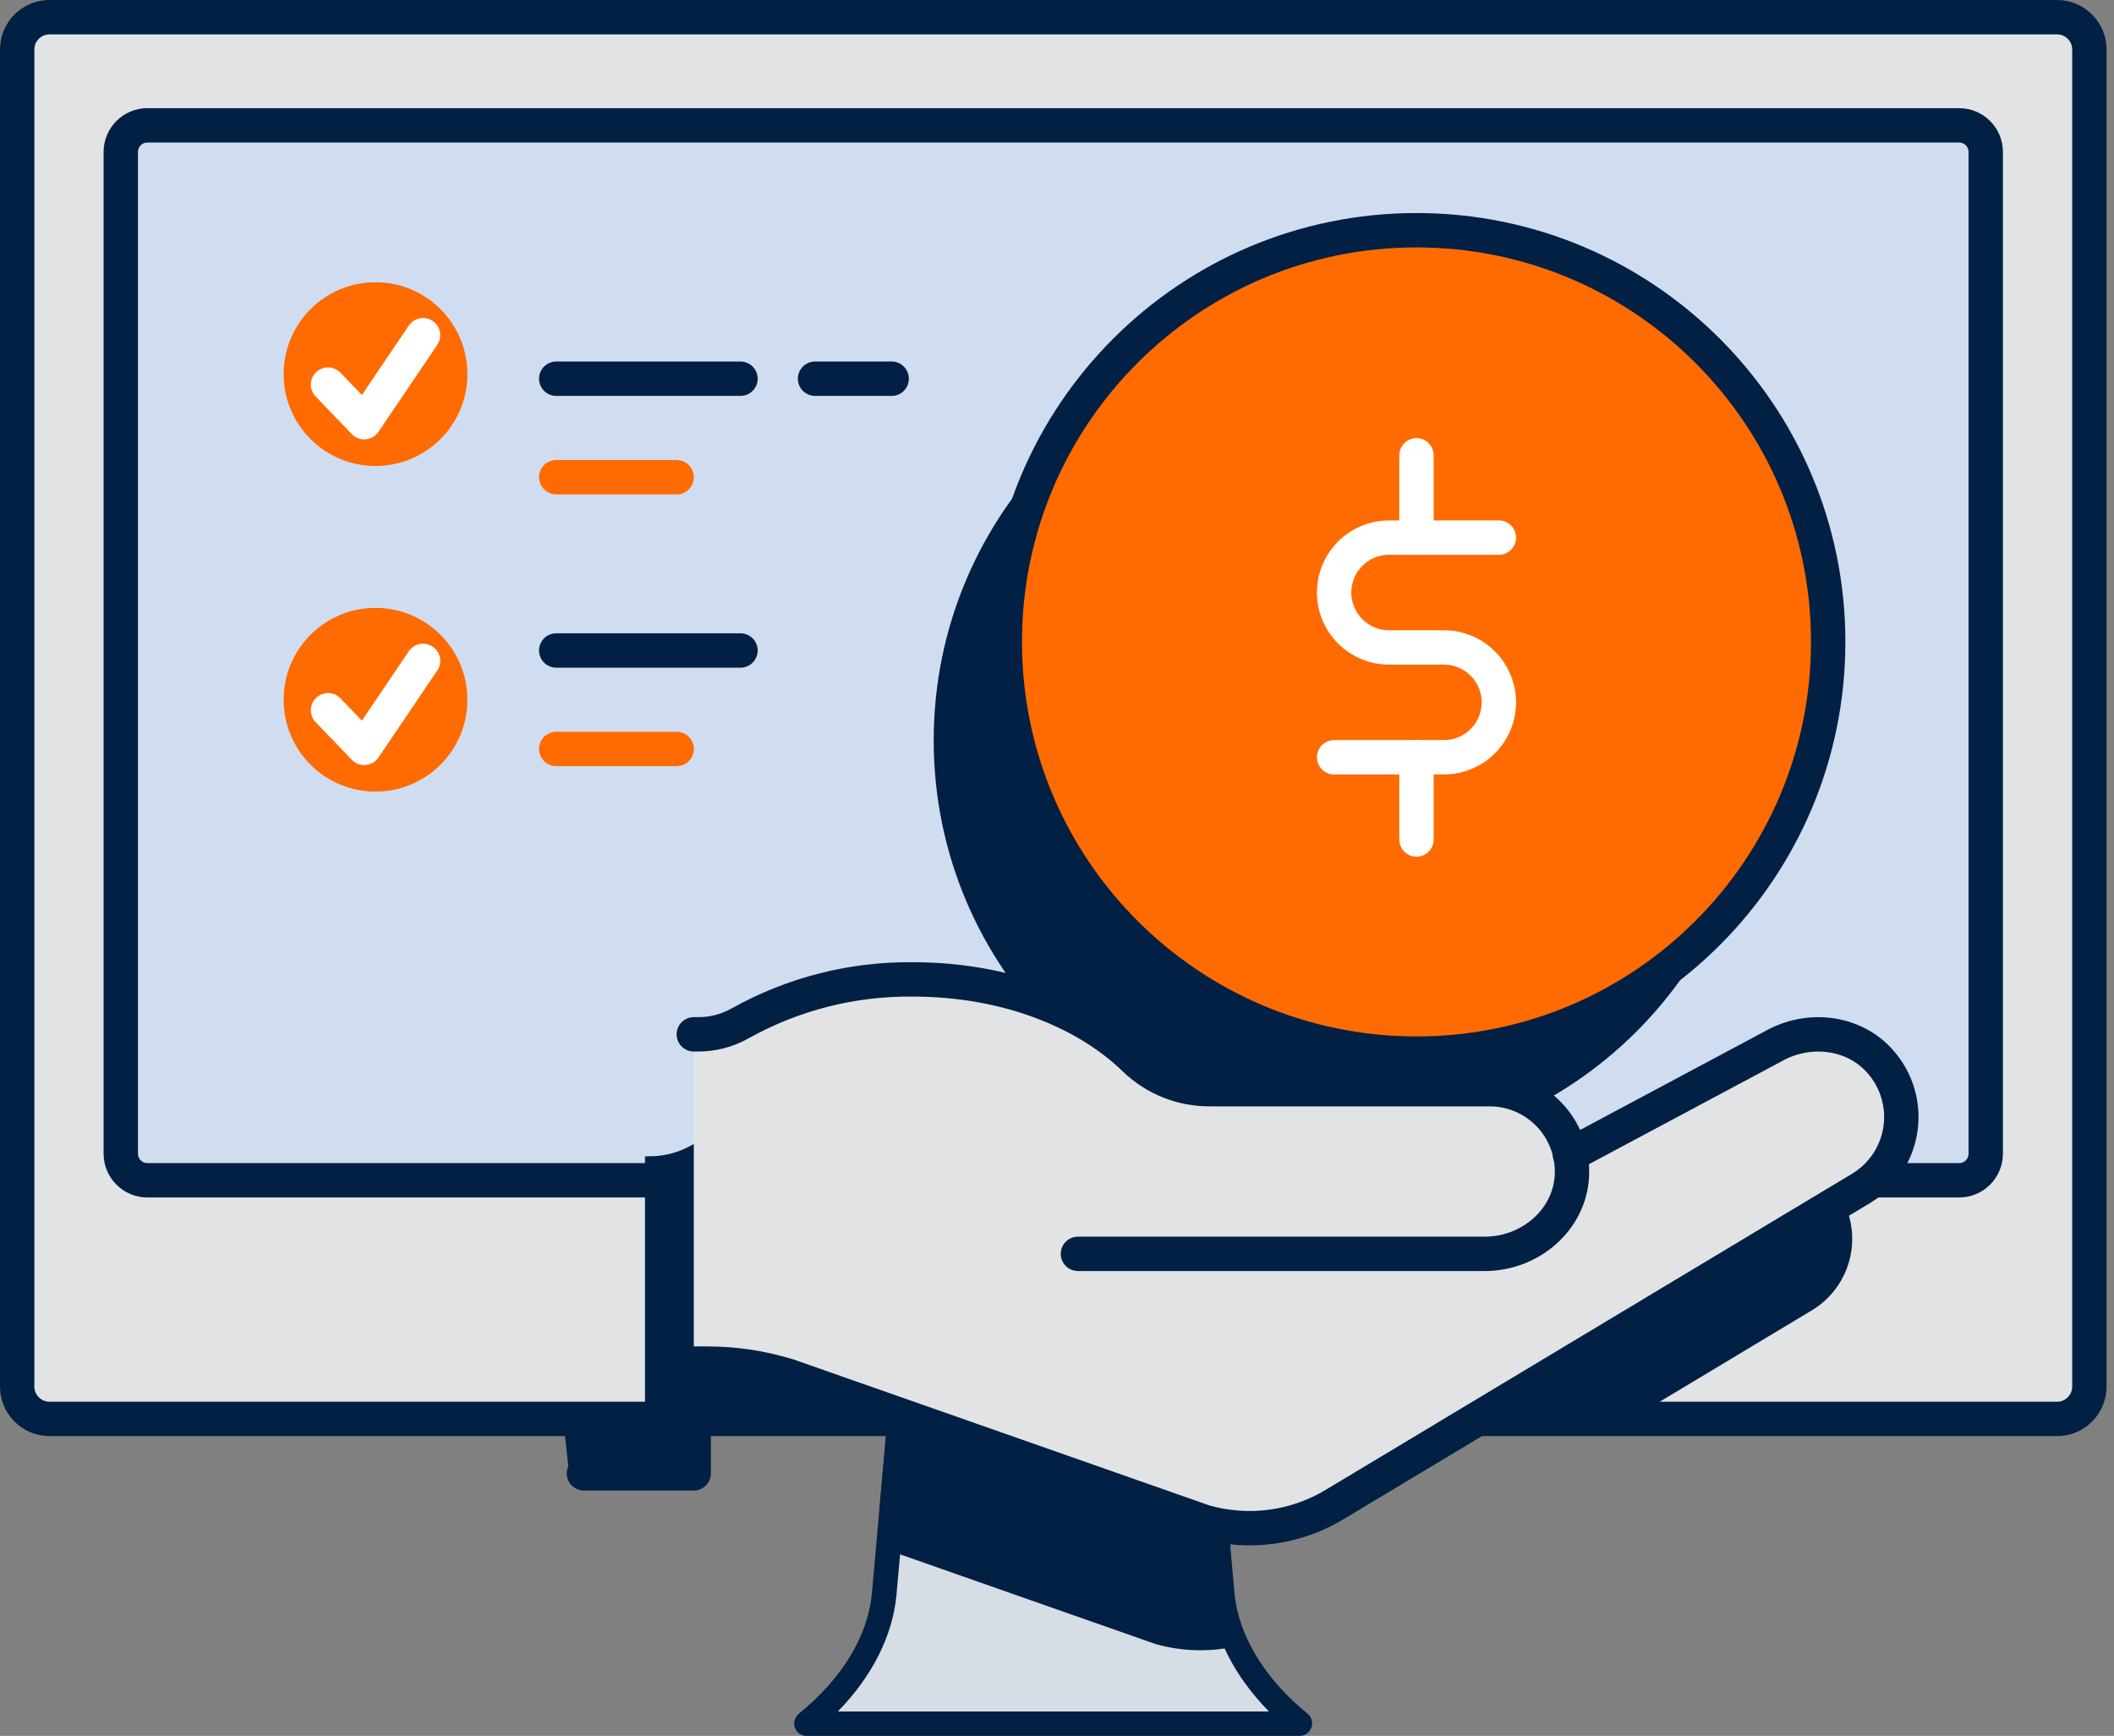
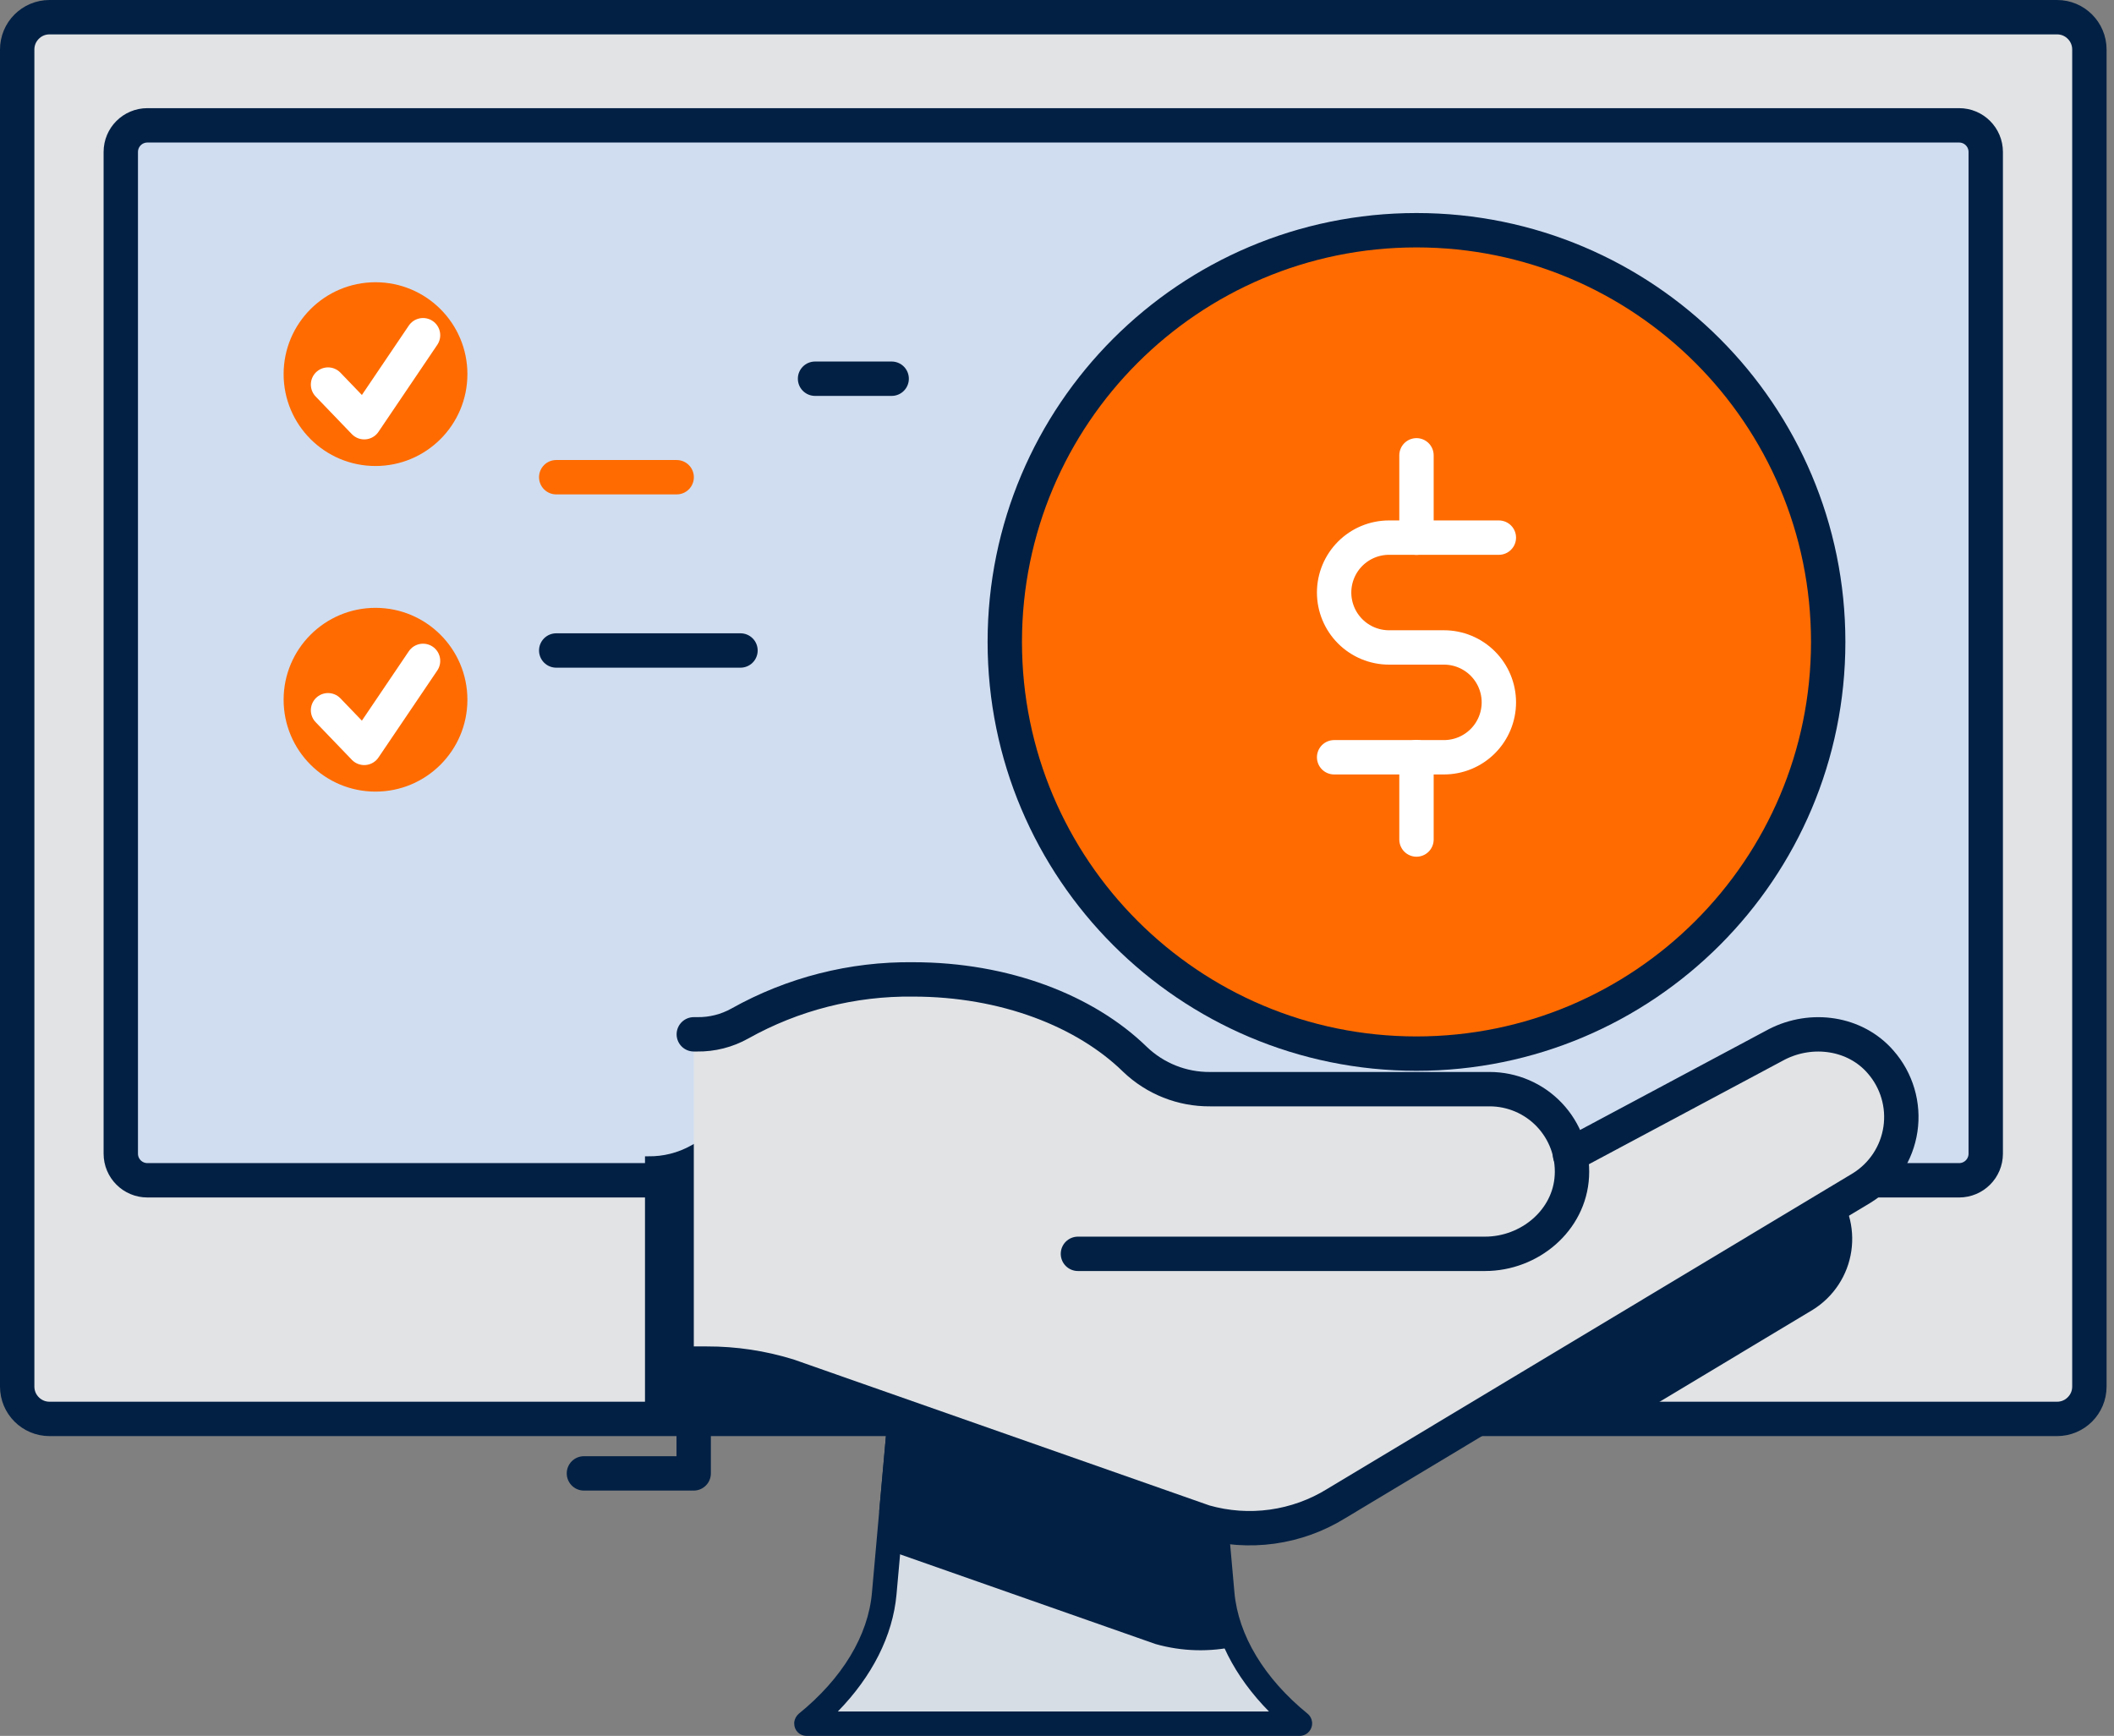
<svg xmlns="http://www.w3.org/2000/svg" width="123" height="101" viewBox="0 0 123 101" fill="none">
  <rect x="0" y="0" width="123" height="101" fill="#808080" stroke="none" />
-   <path d="M29.96 56.984H40.361V85.728H33.112" fill="#022044" />
  <path d="M30.78 56.984H40.361V85.728H33.975" stroke="#022044" stroke-width="2" stroke-linecap="round" stroke-linejoin="round" />
  <path d="M71.114 92.72L70.049 80.785H52.523L51.458 92.72C51.21 95.489 49.545 98.144 46.929 100.263V100.288H75.654V100.263C73.027 98.144 71.359 95.489 71.114 92.72Z" fill="#D7DDE5" />
  <path d="M52.523 80.785L51.88 87.949H70.684L70.041 80.785H52.523Z" fill="#022044" />
  <path d="M70.684 88.658H51.87C51.681 88.658 51.501 88.583 51.368 88.45C51.234 88.317 51.16 88.136 51.16 87.948C51.16 87.927 51.16 87.906 51.16 87.884L51.802 80.724C51.818 80.547 51.9 80.382 52.032 80.263C52.163 80.143 52.334 80.077 52.512 80.078H70.049C70.226 80.077 70.398 80.143 70.529 80.263C70.661 80.382 70.743 80.547 70.759 80.724L71.401 87.884C71.418 88.072 71.36 88.258 71.239 88.402C71.119 88.547 70.946 88.638 70.759 88.655L70.684 88.658ZM52.658 87.238H69.91L69.395 81.491H53.172L52.658 87.238Z" fill="#022044" />
  <path d="M75.647 101.001H46.921C46.733 101.001 46.552 100.926 46.419 100.793C46.286 100.66 46.211 100.479 46.211 100.291C46.209 100.263 46.209 100.234 46.211 100.206C46.236 100.015 46.329 99.839 46.474 99.713C49.005 97.664 50.521 95.158 50.734 92.659L51.799 80.724C51.815 80.547 51.897 80.382 52.028 80.263C52.16 80.143 52.331 80.077 52.509 80.078H70.049C70.227 80.077 70.398 80.143 70.529 80.263C70.661 80.382 70.743 80.547 70.759 80.724L71.824 92.659C72.047 95.144 73.563 97.664 76.084 99.713C76.226 99.829 76.318 99.998 76.339 100.181C76.352 100.282 76.343 100.385 76.313 100.483C76.283 100.581 76.233 100.671 76.166 100.749C76.099 100.826 76.017 100.888 75.924 100.932C75.832 100.975 75.731 100.999 75.629 101.001H75.647ZM48.732 99.581H73.833C71.82 97.536 70.617 95.172 70.404 92.783L69.392 81.498H53.173L52.161 92.783C51.944 95.172 50.745 97.536 48.749 99.581H48.732Z" fill="#022044" />
  <path d="M117.312 1H5.256C2.906 1 1 2.906 1 5.256V78.302C1 80.653 2.906 82.558 5.256 82.558H117.312C119.662 82.558 121.568 80.653 121.568 78.302V5.256C121.568 2.906 119.662 1 117.312 1Z" fill="#E1E3E5" />
  <path d="M113.659 7.027H8.906C7.869 7.027 7.028 7.868 7.028 8.905V67.059C7.028 68.097 7.869 68.937 8.906 68.937H113.659C114.696 68.937 115.537 68.097 115.537 67.059V8.905C115.537 7.868 114.696 7.027 113.659 7.027Z" fill="#D0DDF0" />
  <path d="M113.989 7.293H8.576C7.721 7.293 7.028 7.986 7.028 8.841V67.126C7.028 67.981 7.721 68.674 8.576 68.674H113.989C114.844 68.674 115.537 67.981 115.537 67.126V8.841C115.537 7.986 114.844 7.293 113.989 7.293Z" stroke="#022044" stroke-width="2" stroke-miterlimit="10" stroke-linecap="round" />
  <path d="M119.687 1H2.881C1.842 1 1 1.842 1 2.881V80.677C1 81.716 1.842 82.558 2.881 82.558H119.687C120.726 82.558 121.568 81.716 121.568 80.677V2.881C121.568 1.842 120.726 1 119.687 1Z" stroke="#022044" stroke-width="2" stroke-miterlimit="10" stroke-linecap="round" />
  <path d="M52.388 82.273L51.678 90.196L67.23 95.656C68.775 96.094 70.404 96.136 71.969 95.78C71.503 94.819 71.211 93.783 71.107 92.72L70.173 82.273H95.377L105.477 76.206C106.075 75.835 106.585 75.337 106.972 74.748C107.359 74.159 107.613 73.493 107.716 72.796C107.819 72.099 107.77 71.388 107.571 70.713C107.372 70.037 107.028 69.412 106.563 68.883C105.083 67.172 102.548 66.824 100.528 67.857L88.508 74.272C88.282 73.197 87.693 72.233 86.841 71.541C85.988 70.849 84.924 70.471 83.826 70.47H67.564C65.939 70.482 64.374 69.861 63.201 68.737C60.315 65.919 55.629 64.084 50.29 64.084C46.763 64.04 43.286 64.926 40.209 66.65C39.45 67.075 38.593 67.292 37.724 67.278H37.528V82.273H52.388Z" fill="#022044" />
-   <path d="M78.281 67.034C91.51 67.034 102.235 56.309 102.235 43.08C102.235 29.85 91.51 19.125 78.281 19.125C65.051 19.125 54.326 29.85 54.326 43.08C54.326 56.309 65.051 67.034 78.281 67.034Z" fill="#022044" />
  <path d="M109.42 61.785C107.94 60.074 105.405 59.726 103.386 60.759L91.348 67.174C91.122 66.099 90.533 65.135 89.681 64.443C88.828 63.751 87.764 63.373 86.666 63.372H70.404C68.779 63.385 67.214 62.763 66.041 61.64C63.155 58.821 58.469 56.986 53.13 56.986C49.602 56.943 46.126 57.828 43.048 59.552C42.29 59.977 41.433 60.194 40.563 60.181H40.368V79.35H41.142C42.745 79.348 44.339 79.587 45.87 80.06L70.077 88.558C71.359 88.924 72.704 89.019 74.025 88.835C75.346 88.652 76.614 88.195 77.748 87.493L108.338 69.123C108.938 68.751 109.45 68.252 109.838 67.662C110.226 67.072 110.48 66.404 110.584 65.706C110.687 65.007 110.636 64.294 110.435 63.617C110.234 62.94 109.888 62.315 109.42 61.785Z" fill="#E1E3E5" />
  <path d="M40.365 79.341H41.139C42.742 79.338 44.336 79.578 45.867 80.051L70.074 88.549C71.356 88.915 72.701 89.009 74.022 88.826C75.343 88.642 76.611 88.186 77.745 87.484L108.334 69.114C108.933 68.742 109.443 68.244 109.83 67.655C110.217 67.066 110.47 66.4 110.574 65.703C110.677 65.006 110.628 64.295 110.428 63.62C110.229 62.944 109.885 62.319 109.421 61.79C107.94 60.079 105.406 59.731 103.386 60.764L91.348 67.193" stroke="#022044" stroke-width="2" stroke-linecap="round" stroke-linejoin="round" />
  <path d="M62.718 72.953H86.403C88.998 72.953 91.323 71.011 91.458 68.42C91.493 67.77 91.395 67.12 91.17 66.509C90.945 65.898 90.598 65.34 90.15 64.867C89.703 64.395 89.163 64.019 88.566 63.762C87.968 63.505 87.324 63.372 86.673 63.372H70.404C68.779 63.385 67.214 62.763 66.041 61.64C63.155 58.821 58.469 56.986 53.13 56.986C49.602 56.943 46.126 57.828 43.048 59.552C42.29 59.977 41.433 60.194 40.563 60.181H40.368" stroke="#022044" stroke-width="2" stroke-linecap="round" stroke-linejoin="round" />
  <path d="M82.416 61.624C95.646 61.624 106.371 50.899 106.371 37.669C106.371 24.44 95.646 13.715 82.416 13.715C69.187 13.715 58.462 24.44 58.462 37.669C58.462 50.899 69.187 61.624 82.416 61.624Z" fill="#FF6B00" />
  <path d="M82.416 61.304C95.646 61.304 106.371 50.579 106.371 37.349C106.371 24.119 95.646 13.395 82.416 13.395C69.187 13.395 58.462 24.119 58.462 37.349C58.462 50.579 69.187 61.304 82.416 61.304Z" stroke="#022044" stroke-width="2" stroke-miterlimit="10" stroke-linecap="round" />
  <path d="M21.849 27.114C24.801 27.114 27.195 24.721 27.195 21.768C27.195 18.815 24.801 16.422 21.849 16.422C18.896 16.422 16.502 18.815 16.502 21.768C16.502 24.721 18.896 27.114 21.849 27.114Z" fill="#FF6B00" />
  <path d="M19.086 22.376L21.192 24.566L24.614 19.504" stroke="white" stroke-width="2" stroke-linecap="round" stroke-linejoin="round" />
  <path d="M87.209 31.281H80.819C79.972 31.281 79.159 31.618 78.56 32.217C77.961 32.816 77.624 33.629 77.624 34.476C77.624 35.324 77.961 36.136 78.56 36.735C79.159 37.334 79.972 37.671 80.819 37.671H84.014C84.861 37.671 85.674 38.008 86.273 38.607C86.872 39.206 87.209 40.019 87.209 40.866C87.209 41.713 86.872 42.526 86.273 43.125C85.674 43.724 84.861 44.061 84.014 44.061H77.624" stroke="white" stroke-width="2" stroke-linecap="round" stroke-linejoin="round" />
  <path d="M82.416 26.492V31.285" stroke="white" stroke-width="2" stroke-linecap="round" stroke-linejoin="round" />
  <path d="M82.416 44.055V48.847" stroke="white" stroke-width="2" stroke-linecap="round" stroke-linejoin="round" />
  <path d="M21.849 46.059C24.801 46.059 27.195 43.666 27.195 40.713C27.195 37.761 24.801 35.367 21.849 35.367C18.896 35.367 16.502 37.761 16.502 40.713C16.502 43.666 18.896 46.059 21.849 46.059Z" fill="#FF6B00" />
  <path d="M19.086 41.325L21.192 43.515L24.614 38.453" stroke="white" stroke-width="2" stroke-linecap="round" stroke-linejoin="round" />
  <path d="M32.363 27.766H39.371" stroke="#FF6B00" stroke-width="2" stroke-linecap="round" stroke-linejoin="round" />
  <path d="M47.422 22.035H51.88" stroke="#022044" stroke-width="2" stroke-miterlimit="10" stroke-linecap="round" />
-   <path d="M32.363 22.035H43.084" stroke="#022044" stroke-width="2" stroke-miterlimit="10" stroke-linecap="round" />
-   <path d="M32.363 43.578H39.371" stroke="#FF6B00" stroke-width="2" stroke-linecap="round" stroke-linejoin="round" />
  <path d="M32.363 37.848H43.084" stroke="#022044" stroke-width="2" stroke-miterlimit="10" stroke-linecap="round" />
</svg>